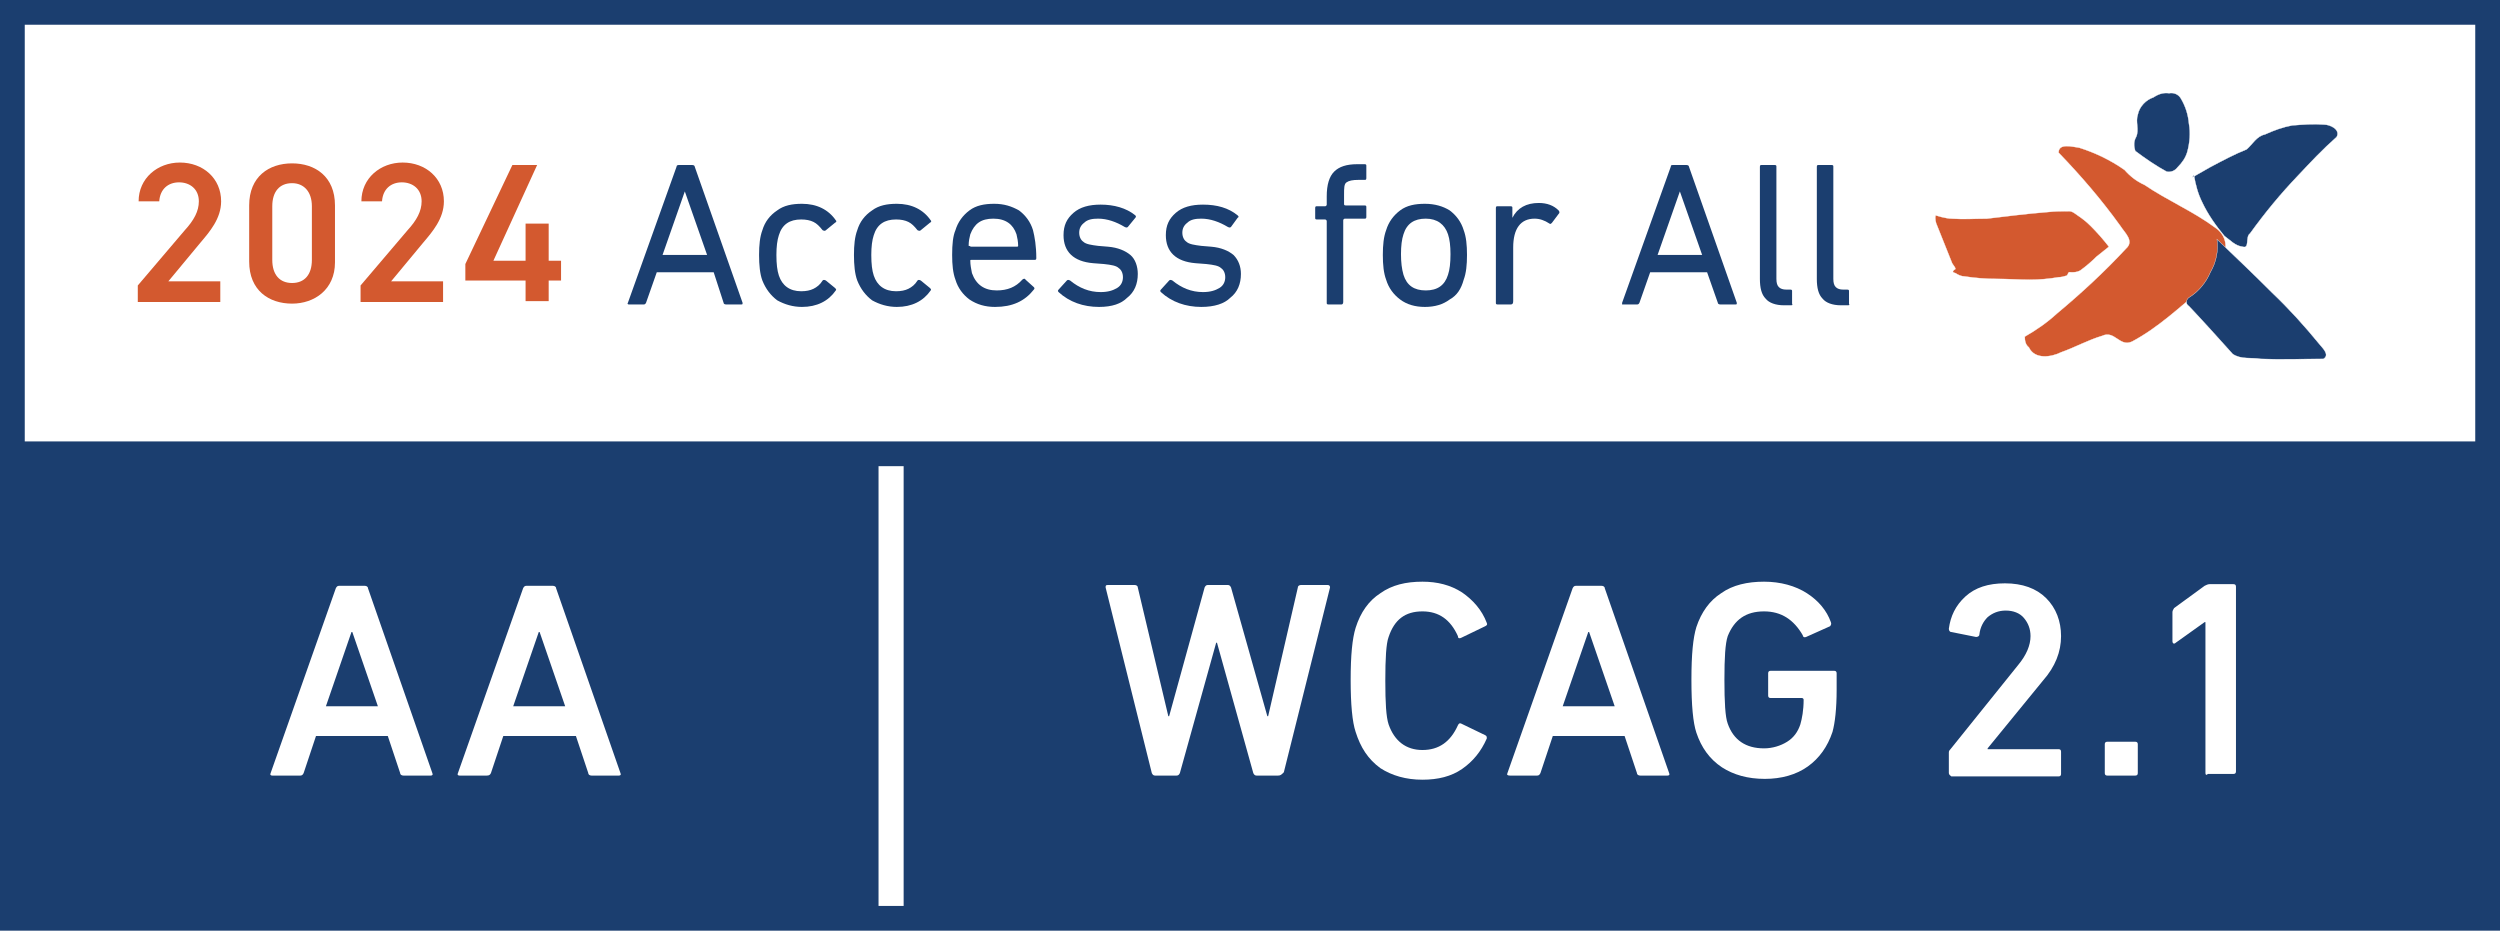
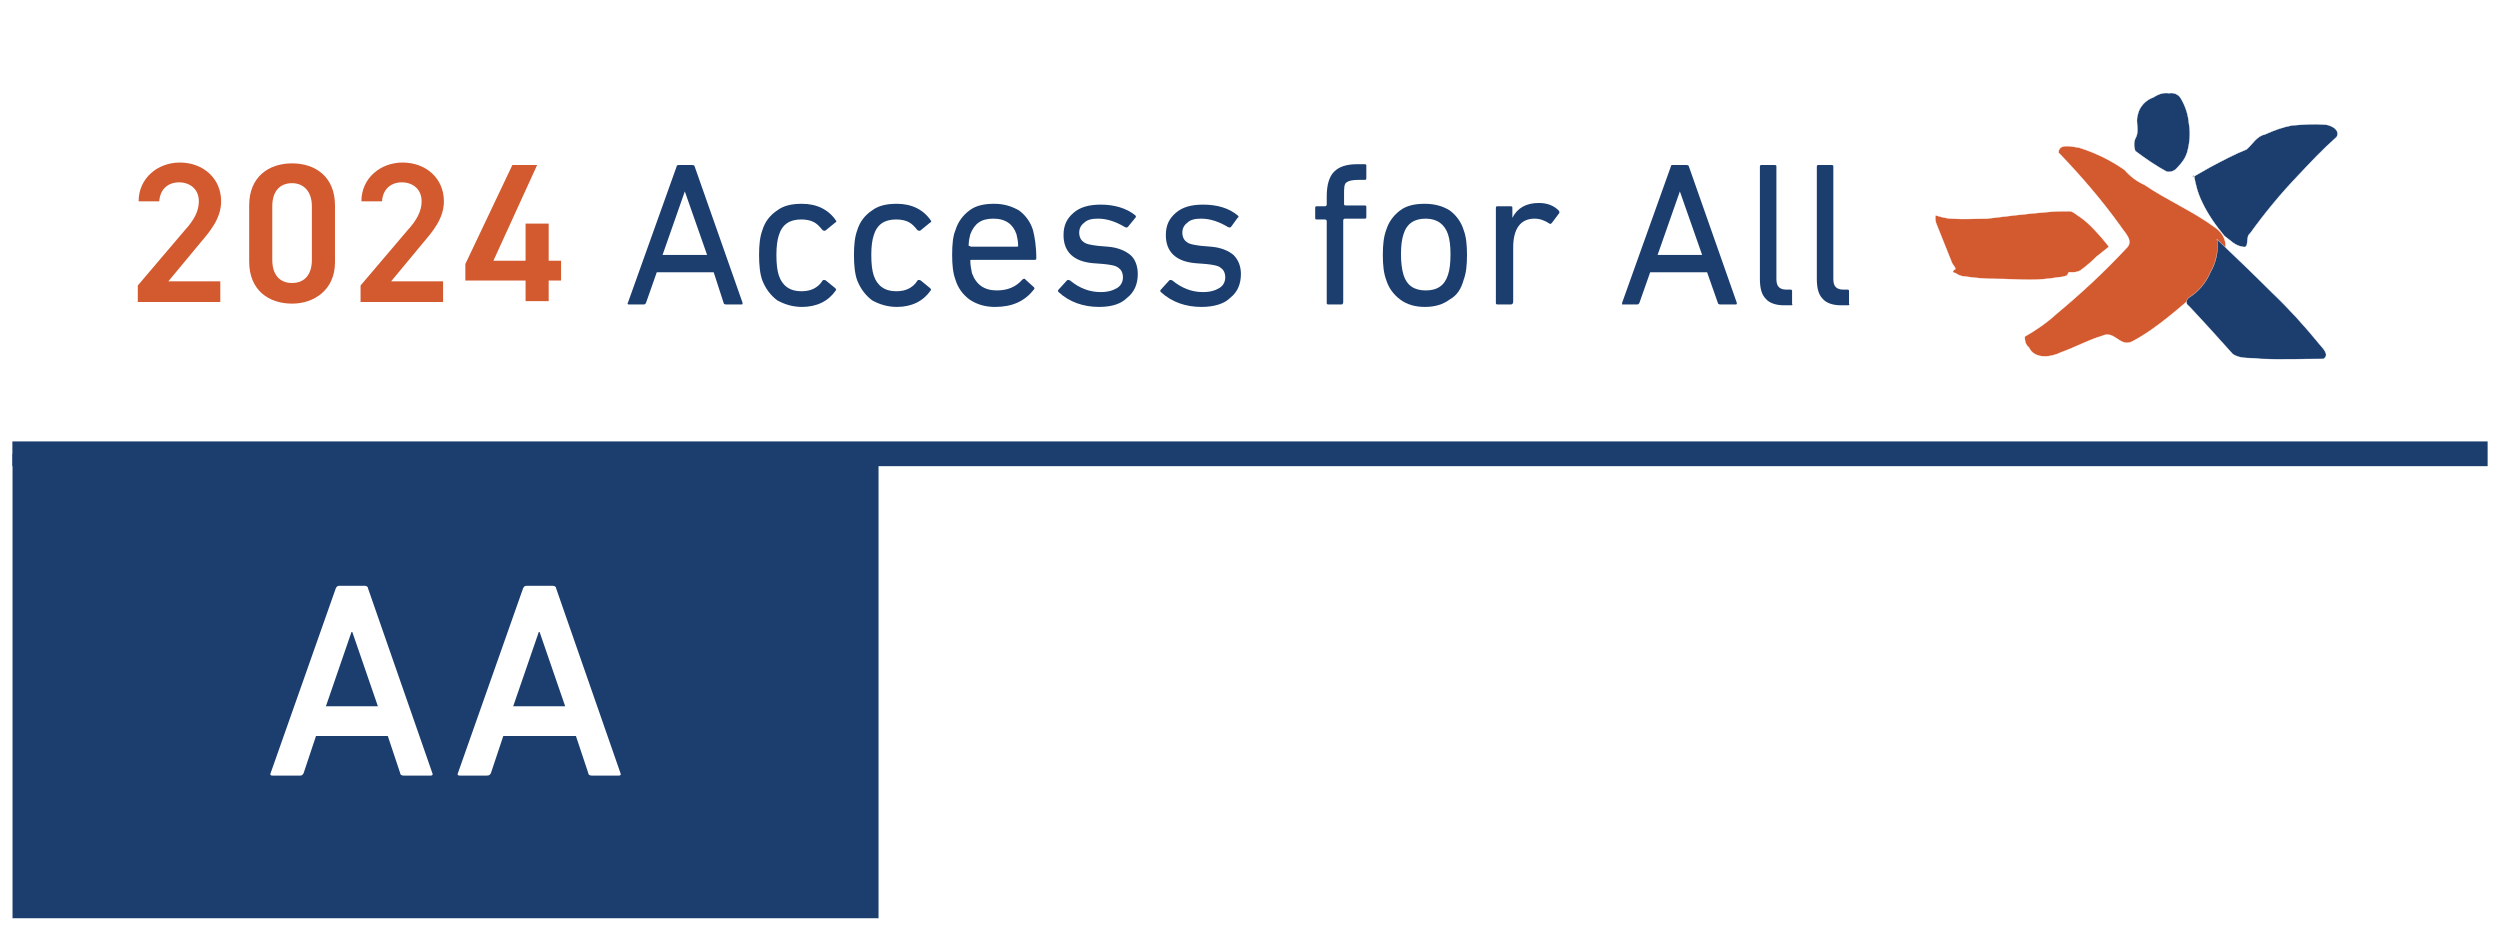
<svg xmlns="http://www.w3.org/2000/svg" version="1.1" id="Ebene_1" x="0px" y="0px" viewBox="0 0 303 112.8" style="enable-background:new 0 0 303 112.8;" xml:space="preserve">
  <style type="text/css">
	.st0{fill:#FFFFFF;}
	.st1{fill:#1B3E6F;stroke:#FFFFFF;stroke-width:3.000000e-02;}
	.st2{fill:#1B3E6F;stroke:#FFFFFF;stroke-width:4.000000e-02;}
	.st3{fill:none;stroke:#1B3E6F;stroke-width:3;}
	.st4{fill:#1B3E6F;}
	.st5{fill:#D3592F;}
	.st6{fill:none;stroke:#FFFFFF;stroke-width:4.000000e-02;}
	.st7{fill:none;}
</style>
  <rect class="st0" width="303" height="112.8" />
  <rect x="1.5" y="55" class="st1" width="105" height="56.3" />
-   <rect x="109.5" y="55" class="st2" width="192" height="56.3" />
  <line class="st3" x1="301.5" y1="55" x2="1.5" y2="55" />
-   <path class="st4" d="M303,112.8H0V0h303V112.8z M3,109.8h297V3H3V109.8z" />
  <path class="st0" d="M32.8,93.7l7.9-22.4c0.1-0.2,0.2-0.3,0.4-0.3h3.1c0.2,0,0.4,0.1,0.4,0.3l7.8,22.4c0.1,0.2,0,0.3-0.2,0.3h-3.3  c-0.2,0-0.4-0.1-0.4-0.3L47,89.2h-8.7l-1.5,4.5c-0.1,0.2-0.2,0.3-0.4,0.3H33C32.8,94,32.7,93.9,32.8,93.7z M39.5,85.6h6.3l-3.1-9  h-0.1L39.5,85.6z" />
  <path class="st0" d="M55.5,93.7l7.9-22.4c0.1-0.2,0.2-0.3,0.4-0.3H67c0.2,0,0.4,0.1,0.4,0.3l7.8,22.4c0.1,0.2,0,0.3-0.2,0.3h-3.3  c-0.2,0-0.4-0.1-0.4-0.3l-1.5-4.5H61l-1.5,4.5C59.4,93.9,59.3,94,59,94h-3.3C55.5,94,55.4,93.9,55.5,93.7z M62.2,85.6h6.3l-3.1-9  h-0.1L62.2,85.6z" />
  <path class="st0" d="M154.9,94h-2.6c-0.2,0-0.3-0.1-0.4-0.3l-4.4-15.8h-0.1L143,93.7c-0.1,0.2-0.2,0.3-0.4,0.3H140  c-0.2,0-0.3-0.1-0.4-0.3L134,71.2c0-0.2,0-0.3,0.3-0.3h3.2c0.2,0,0.4,0.1,0.4,0.3l3.7,15.6h0.1l4.3-15.6c0.1-0.2,0.2-0.3,0.4-0.3  h2.4c0.2,0,0.3,0.1,0.4,0.3l4.4,15.6h0.1l3.6-15.6c0-0.2,0.2-0.3,0.4-0.3h3.2c0.2,0,0.3,0.1,0.3,0.3l-5.6,22.4  C155.3,93.9,155.2,94,154.9,94z" />
  <path class="st0" d="M164.3,88.7c-0.4-1.2-0.6-3.3-0.6-6.3s0.2-5,0.6-6.3c0.6-1.9,1.6-3.3,3-4.2c1.4-1,3.1-1.4,5.1-1.4  c1.8,0,3.4,0.4,4.8,1.3c1.3,0.9,2.4,2.1,3,3.7c0.1,0.2,0,0.3-0.2,0.4l-2.9,1.4c-0.2,0.1-0.4,0.1-0.4-0.2c-0.9-2-2.3-3-4.3-3  c-2.1,0-3.4,1-4.1,3.1c-0.3,0.8-0.4,2.6-0.4,5.3s0.1,4.4,0.4,5.3c0.7,2,2.1,3.1,4.1,3.1s3.4-1,4.3-3c0.1-0.2,0.2-0.3,0.4-0.2  l2.9,1.4c0.2,0.1,0.2,0.2,0.2,0.4c-0.7,1.6-1.7,2.8-3,3.7c-1.3,0.9-2.9,1.3-4.8,1.3c-2,0-3.7-0.5-5.1-1.4  C165.8,92,164.9,90.6,164.3,88.7z" />
  <path class="st0" d="M182.7,93.7l7.9-22.4c0.1-0.2,0.2-0.3,0.4-0.3h3.1c0.2,0,0.4,0.1,0.4,0.3l7.8,22.4c0.1,0.2,0,0.3-0.2,0.3h-3.3  c-0.2,0-0.4-0.1-0.4-0.3l-1.5-4.5h-8.7l-1.5,4.5c-0.1,0.2-0.2,0.3-0.4,0.3H183C182.7,94,182.6,93.9,182.7,93.7z M189.4,85.6h6.3  l-3.1-9h-0.1L189.4,85.6z" />
  <path class="st0" d="M205.6,88.8c-0.4-1.2-0.6-3.3-0.6-6.4s0.2-5.1,0.6-6.4c0.6-1.8,1.6-3.2,3-4.1c1.4-1,3.2-1.4,5.2-1.4  s3.8,0.5,5.2,1.4s2.4,2.1,2.9,3.5c0.1,0.2,0,0.4-0.1,0.5l-2.9,1.3c-0.2,0.1-0.4,0-0.4-0.2c-1.1-1.9-2.6-2.9-4.7-2.9  c-2.2,0-3.6,1-4.4,3c-0.3,0.9-0.4,2.6-0.4,5.3c0,2.7,0.1,4.5,0.4,5.3c0.7,2,2.2,3,4.4,3c1,0,2-0.3,2.8-0.8s1.3-1.2,1.6-2.1  c0.2-0.7,0.4-1.7,0.4-3c0-0.1-0.1-0.2-0.2-0.2h-3.8c-0.2,0-0.3-0.1-0.3-0.3v-2.7c0-0.2,0.1-0.3,0.3-0.3h7.7c0.2,0,0.3,0.1,0.3,0.3v2  c0,2.3-0.2,4-0.5,5.1c-0.6,1.8-1.6,3.2-3,4.2s-3.2,1.5-5.2,1.5c-2.1,0-3.8-0.5-5.2-1.4C207.2,92,206.2,90.6,205.6,88.8z" />
  <path class="st0" d="M236.2,93.7v-2.5c0-0.2,0.1-0.3,0.2-0.4l8.2-10.2c1-1.2,1.5-2.4,1.5-3.5c0-0.9-0.3-1.6-0.8-2.2S244,74,243.1,74  s-1.6,0.3-2.2,0.8c-0.5,0.5-0.9,1.2-1,2.1c0,0.2-0.2,0.3-0.4,0.3l-3-0.6c-0.2,0-0.3-0.2-0.3-0.4c0.2-1.5,0.8-2.8,2-3.9  s2.8-1.6,4.8-1.6c2.1,0,3.8,0.6,5,1.8c1.2,1.2,1.8,2.8,1.8,4.6c0,1.9-0.7,3.7-2.2,5.4l-6.7,8.2v0.1h8.6c0.2,0,0.3,0.1,0.3,0.3v2.7  c0,0.2-0.1,0.3-0.3,0.3h-13C236.4,94,236.2,93.9,236.2,93.7z" />
  <path class="st0" d="M255.1,93.7v-3.5c0-0.2,0.1-0.3,0.3-0.3h3.4c0.2,0,0.3,0.1,0.3,0.3v3.5c0,0.2-0.1,0.3-0.3,0.3h-3.4  C255.2,94,255.1,93.9,255.1,93.7z" />
  <path class="st0" d="M267.3,93.7V75.4h-0.1l-3.5,2.5c-0.2,0.2-0.4,0.1-0.4-0.2v-3.5c0-0.2,0.1-0.3,0.2-0.5l3.7-2.7  c0.2-0.1,0.4-0.2,0.6-0.2h2.9c0.2,0,0.3,0.1,0.3,0.3v22.4c0,0.2-0.1,0.3-0.3,0.3h-3.1C267.4,94,267.3,93.9,267.3,93.7z" />
  <path class="st5" d="M234.6,26.1c-0.1,0.4,0,0.9,0.2,1.3c0.6,1.5,1.2,3,1.8,4.5c0.1,0.2,0.4,0.5,0.4,0.7c-0.3,0.2-0.5,0.4,0,0.5  c0.3,0.2,0.7,0.4,1.1,0.4c1.3,0.2,2.6,0.3,3.9,0.3c1.3,0,2.7,0.1,4,0.1c1.2,0,2.3-0.1,3.5-0.3c0.3,0,0.7-0.1,1-0.2  c0.2-0.2,0.1-0.5,0.5-0.4c0.4,0,0.7,0,1.1-0.2c0.7-0.5,1.4-1.1,2-1.7c0.5-0.4,1-0.8,1.5-1.2c-0.7-0.9-1.4-1.7-2.2-2.5  c-0.5-0.5-1-0.9-1.6-1.3c-0.3-0.2-0.6-0.5-1-0.5c-0.9,0-1.7,0-2.6,0.1c-2.5,0.2-4.9,0.5-7.4,0.8c-1.4,0-2.8,0.1-4.2,0  c-0.4,0-0.9-0.1-1.3-0.2L234.6,26.1" />
  <path class="st6" d="M234.6,26.1c-0.1,0.4,0,0.9,0.2,1.3c0.6,1.5,1.2,3,1.8,4.5c0.1,0.2,0.4,0.5,0.4,0.7c-0.3,0.2-0.5,0.4,0,0.5  c0.3,0.2,0.7,0.4,1.1,0.4c1.3,0.2,2.6,0.3,3.9,0.3c1.3,0,2.7,0.1,4,0.1c1.2,0,2.3-0.1,3.5-0.3c0.3,0,0.7-0.1,1-0.2  c0.2-0.2,0.1-0.5,0.5-0.4c0.4,0,0.7,0,1.1-0.2c0.7-0.5,1.4-1.1,2-1.7c0.5-0.4,1-0.8,1.5-1.2c-0.7-0.9-1.4-1.7-2.2-2.5  c-0.5-0.5-1-0.9-1.6-1.3c-0.3-0.2-0.6-0.5-1-0.5c-0.9,0-1.7,0-2.6,0.1c-2.5,0.2-4.9,0.5-7.4,0.8c-1.4,0-2.8,0.1-4.2,0  c-0.4,0-0.9-0.1-1.3-0.2L234.6,26.1z" />
  <path class="st5" d="M245.4,40.8c1.4-0.8,2.7-1.7,3.9-2.8c3-2.5,5.8-5.1,8.4-7.9c1-0.9-0.2-1.9-0.7-2.7c-2.3-3.2-4.8-6.1-7.5-8.9  c0-1.2,1.7-0.7,2.5-0.6c1.9,0.6,3.8,1.5,5.5,2.7c0.7,0.8,1.5,1.4,2.4,1.8c2.8,1.9,5.9,3.2,8.6,5.2c1.2,0.8,1.6,2.3,0.9,3.5  c-0.5,1.4-1.4,2.7-2.4,3.8c-2.8,2.3-5.4,4.8-8.6,6.5c-1.5,0.7-2.1-1.4-3.6-0.7c-1.7,0.5-3.3,1.4-5,2c-1.2,0.6-3.2,0.9-3.9-0.6  C245.5,41.8,245.4,41.3,245.4,40.8" />
  <path class="st6" d="M245.4,40.8c1.4-0.8,2.7-1.7,3.9-2.8c3-2.5,5.8-5.1,8.4-7.9c1-0.9-0.2-1.9-0.7-2.7c-2.3-3.2-4.8-6.1-7.5-8.9  c0-1.2,1.7-0.7,2.5-0.6c1.9,0.6,3.8,1.5,5.5,2.7c0.7,0.8,1.5,1.4,2.4,1.8c2.8,1.9,5.9,3.2,8.6,5.2c1.2,0.8,1.6,2.3,0.9,3.5  c-0.5,1.4-1.4,2.7-2.4,3.8c-2.8,2.3-5.4,4.8-8.6,6.5c-1.5,0.7-2.1-1.4-3.6-0.7c-1.7,0.5-3.3,1.4-5,2c-1.2,0.6-3.2,0.9-3.9-0.6  C245.5,41.8,245.4,41.3,245.4,40.8z" />
  <path class="st4" d="M265.3,37.1c1.8,1.9,3.5,3.8,5.3,5.8c1,0.7,2.3,0.4,3.4,0.6c2.5,0.1,5,0,7.6,0c0.8-0.5-0.1-1.3-0.5-1.8  c-1.8-2.2-3.7-4.3-5.7-6.2c-2.2-2.2-4.4-4.3-6.7-6.5c0.2,1.4-0.1,2.8-0.8,4c-0.5,1.2-1.4,2.3-2.5,3C265,36.2,264.8,36.8,265.3,37.1" />
  <path class="st6" d="M265.3,37.1c1.8,1.9,3.5,3.8,5.3,5.8c1,0.7,2.3,0.4,3.4,0.6c2.5,0.1,5,0,7.6,0c0.8-0.5-0.1-1.3-0.5-1.8  c-1.8-2.2-3.7-4.3-5.7-6.2c-2.2-2.2-4.4-4.3-6.7-6.5c0.2,1.4-0.1,2.8-0.8,4c-0.5,1.2-1.4,2.3-2.5,3C265,36.2,264.8,36.8,265.3,37.1z  " />
  <path class="st4" d="M265.9,21.2c0.2,1.2,0.5,2.3,1,3.3c0.7,1.5,1.7,2.9,2.7,4.1c0.7,0.5,1.3,1.2,2.2,1.3c0.9,0.3,0.3-1.2,0.9-1.6  c1.8-2.5,3.7-4.8,5.8-7c1.5-1.6,3-3.2,4.7-4.7c0.5-0.9-0.8-1.5-1.5-1.5c-1.3-0.1-2.6,0-3.9,0.1c-1.1,0.2-2.2,0.6-3.3,1.1  c-1,0.2-1.5,1.2-2.2,1.8c-1.5,0.6-3,1.4-4.5,2.2l-2.1,1.2L265.9,21.2z" />
  <path class="st6" d="M265.9,21.2c0.2,1.2,0.5,2.3,1,3.3c0.7,1.5,1.7,2.9,2.7,4.1c0.7,0.5,1.3,1.2,2.2,1.3c0.9,0.3,0.3-1.2,0.9-1.6  c1.8-2.5,3.7-4.8,5.8-7c1.5-1.6,3-3.2,4.7-4.7c0.5-0.9-0.8-1.5-1.5-1.5c-1.3-0.1-2.6,0-3.9,0.1c-1.1,0.2-2.2,0.6-3.3,1.1  c-1,0.2-1.5,1.2-2.2,1.8c-1.5,0.6-3,1.4-4.5,2.2l-2.1,1.2L265.9,21.2z" />
  <path class="st4" d="M262.6,20.8c-1.3-0.7-2.6-1.6-3.8-2.5c-0.2-0.6-0.2-1.2,0.1-1.7c0.4-0.9-0.1-1.8,0.2-2.7c0.2-1,1-1.8,1.9-2.1  c0.6-0.4,1.2-0.6,1.9-0.5c0.5-0.1,1.1,0.1,1.4,0.6c0.6,1,0.9,2,1,3.1c0.2,1.1,0.1,2.3-0.2,3.4c-0.2,0.7-0.6,1.3-1.2,1.9  C263.6,20.7,263.1,20.9,262.6,20.8" />
  <path class="st6" d="M262.6,20.8c-1.3-0.7-2.6-1.6-3.8-2.5c-0.2-0.6-0.2-1.2,0.1-1.7c0.4-0.9-0.1-1.8,0.2-2.7c0.2-1,1-1.8,1.9-2.1  c0.6-0.4,1.2-0.6,1.9-0.5c0.5-0.1,1.1,0.1,1.4,0.6c0.6,1,0.9,2,1,3.1c0.2,1.1,0.1,2.3-0.2,3.4c-0.2,0.7-0.6,1.3-1.2,1.9  C263.6,20.7,263.1,20.9,262.6,20.8z" />
  <path class="st4" d="M76.1,36.7L82,20.2c0-0.2,0.2-0.2,0.3-0.2h1.6c0.2,0,0.3,0.1,0.3,0.2L90,36.7c0,0.2,0,0.2-0.2,0.2H88  c-0.2,0-0.3-0.1-0.3-0.2L86.5,33h-6.9l-1.3,3.7c-0.1,0.2-0.2,0.2-0.3,0.2h-1.8C76.1,36.9,76,36.8,76.1,36.7z M80.3,30.9h5.4L83,23.2  l0,0L80.3,30.9z" />
  <path class="st4" d="M92,30.9c0-1.2,0.1-2.2,0.4-3c0.3-1,0.9-1.8,1.8-2.4c0.8-0.6,1.8-0.8,3-0.8c1.8,0,3.2,0.7,4.1,2  c0.1,0.1,0.1,0.2-0.1,0.3l-1.1,0.9c-0.1,0.1-0.2,0.1-0.4,0c-0.4-0.5-0.7-0.8-1.1-1s-0.9-0.3-1.5-0.3c-1.4,0-2.3,0.6-2.7,1.9  c-0.2,0.6-0.3,1.4-0.3,2.4c0,1.1,0.1,1.9,0.3,2.5c0.4,1.2,1.3,1.9,2.7,1.9c0.6,0,1.1-0.1,1.5-0.3s0.8-0.5,1.1-1  c0.1-0.1,0.2-0.1,0.4,0l1.1,0.9c0.1,0.1,0.2,0.2,0.1,0.3c-0.9,1.3-2.3,2-4.1,2c-1.1,0-2.1-0.3-3-0.8c-0.8-0.6-1.4-1.4-1.8-2.4  C92.1,33.2,92,32.1,92,30.9z" />
  <path class="st4" d="M103.5,30.9c0-1.2,0.1-2.2,0.4-3c0.3-1,0.9-1.8,1.8-2.4c0.8-0.6,1.8-0.8,3-0.8c1.8,0,3.2,0.7,4.1,2  c0.1,0.1,0.1,0.2-0.1,0.3l-1.1,0.9c-0.1,0.1-0.2,0.1-0.4,0c-0.4-0.5-0.7-0.8-1.1-1s-0.9-0.3-1.5-0.3c-1.4,0-2.3,0.6-2.7,1.9  c-0.2,0.6-0.3,1.4-0.3,2.4c0,1.1,0.1,1.9,0.3,2.5c0.4,1.2,1.3,1.9,2.7,1.9c0.6,0,1.1-0.1,1.5-0.3s0.8-0.5,1.1-1  c0.1-0.1,0.2-0.1,0.4,0l1.1,0.9c0.1,0.1,0.2,0.2,0.1,0.3c-0.9,1.3-2.3,2-4.1,2c-1.1,0-2.1-0.3-3-0.8c-0.8-0.6-1.4-1.4-1.8-2.4  C103.6,33.2,103.5,32.1,103.5,30.9z" />
  <path class="st4" d="M120.6,37.2c-1.2,0-2.2-0.3-3.1-0.9c-0.8-0.6-1.4-1.4-1.7-2.4c-0.3-0.8-0.4-1.8-0.4-3c0-1.3,0.1-2.3,0.4-3  c0.3-1,0.9-1.8,1.7-2.4s1.8-0.8,3-0.8s2.1,0.3,3,0.8c0.8,0.6,1.4,1.4,1.7,2.4c0.2,0.8,0.4,1.9,0.4,3.4c0,0.2-0.1,0.2-0.3,0.2h-7.6  c-0.1,0-0.1,0-0.1,0.1c0,0.5,0.1,1,0.2,1.5c0.5,1.4,1.5,2.1,3,2.1c1.3,0,2.3-0.4,3.1-1.3c0.1-0.1,0.3-0.2,0.4,0l1,0.9  c0.1,0.1,0.1,0.2,0,0.3C124.2,36.5,122.7,37.2,120.6,37.2z M117.7,29.9h5.5c0.1,0,0.2,0,0.2-0.1c0-0.5-0.1-1-0.2-1.4  c-0.4-1.2-1.3-1.9-2.8-1.9s-2.3,0.6-2.8,1.9c-0.1,0.4-0.2,0.8-0.2,1.4C117.6,29.8,117.6,29.9,117.7,29.9z" />
  <path class="st4" d="M133.2,37.2c-1.9,0-3.6-0.6-4.9-1.8c-0.1-0.1-0.1-0.2,0-0.3l1-1.1c0.1-0.1,0.2-0.1,0.4,0  c1.1,0.9,2.3,1.4,3.7,1.4c0.9,0,1.5-0.2,2-0.5s0.7-0.8,0.7-1.3s-0.2-0.9-0.5-1.1c-0.3-0.3-0.9-0.4-1.8-0.5l-1.3-0.1  c-2.4-0.2-3.6-1.4-3.6-3.4c0-1.2,0.4-2,1.2-2.7s1.9-1,3.3-1c1.6,0,3.1,0.4,4.2,1.3c0.1,0.1,0.1,0.2,0,0.3l-0.9,1.1  c-0.1,0.1-0.2,0.1-0.4,0c-1-0.6-2.1-1-3.2-1c-0.7,0-1.3,0.1-1.7,0.5c-0.4,0.3-0.6,0.7-0.6,1.2s0.2,0.9,0.5,1.1  c0.3,0.3,1,0.4,1.8,0.5l1.2,0.1c1.2,0.1,2.1,0.5,2.7,1s0.9,1.4,0.9,2.3c0,1.2-0.4,2.2-1.3,2.9C135.9,36.8,134.8,37.2,133.2,37.2z" />
  <path class="st4" d="M145.6,37.2c-1.9,0-3.6-0.6-4.9-1.8c-0.1-0.1-0.1-0.2,0-0.3l1-1.1c0.1-0.1,0.2-0.1,0.4,0  c1.1,0.9,2.3,1.4,3.7,1.4c0.9,0,1.5-0.2,2-0.5s0.7-0.8,0.7-1.3s-0.2-0.9-0.5-1.1c-0.3-0.3-0.9-0.4-1.8-0.5l-1.3-0.1  c-2.4-0.2-3.6-1.4-3.6-3.4c0-1.2,0.4-2,1.2-2.7s1.9-1,3.3-1c1.7,0,3.1,0.4,4.2,1.3c0.1,0.1,0.2,0.2,0,0.3l-0.8,1.1  c-0.1,0.1-0.2,0.1-0.4,0c-1-0.6-2.1-1-3.2-1c-0.7,0-1.3,0.1-1.7,0.5c-0.4,0.3-0.6,0.7-0.6,1.2s0.2,0.9,0.5,1.1  c0.3,0.3,1,0.4,1.8,0.5l1.2,0.1c1.2,0.1,2.1,0.5,2.7,1c0.6,0.6,0.9,1.4,0.9,2.3c0,1.2-0.4,2.2-1.3,2.9  C148.4,36.8,147.2,37.2,145.6,37.2z" />
  <path class="st4" d="M162.6,36.9H161c-0.2,0-0.2-0.1-0.2-0.2v-9.9c0-0.1-0.1-0.2-0.2-0.2h-1c-0.2,0-0.2-0.1-0.2-0.2v-1.2  c0-0.2,0.1-0.2,0.2-0.2h1c0.1,0,0.2-0.1,0.2-0.2v-1c0-1.4,0.3-2.4,0.9-3c0.6-0.6,1.5-0.9,2.8-0.9h0.9c0.2,0,0.2,0.1,0.2,0.2v1.5  c0,0.2-0.1,0.2-0.2,0.2h-0.7c-0.8,0-1.2,0.1-1.5,0.3s-0.3,0.7-0.3,1.5v1.1c0,0.1,0,0.2,0.2,0.2h2.3c0.2,0,0.2,0.1,0.2,0.2v1.2  c0,0.2-0.1,0.2-0.2,0.2H163c-0.1,0-0.2,0.1-0.2,0.2v9.9C162.8,36.8,162.7,36.9,162.6,36.9z" />
  <path class="st4" d="M175.7,36.3c-0.8,0.6-1.8,0.9-3,0.9s-2.2-0.3-3-0.9c-0.8-0.6-1.4-1.4-1.7-2.4c-0.3-0.8-0.4-1.8-0.4-3  s0.1-2.2,0.4-3c0.3-1,0.9-1.8,1.7-2.4s1.8-0.8,3-0.8s2.2,0.3,3,0.8c0.8,0.6,1.4,1.4,1.7,2.4c0.3,0.8,0.4,1.8,0.4,3s-0.1,2.2-0.4,3  C177.1,35,176.6,35.8,175.7,36.3z M172.8,35.2c1.4,0,2.3-0.6,2.7-1.9c0.2-0.6,0.3-1.4,0.3-2.5c0-1-0.1-1.8-0.3-2.4  c-0.4-1.2-1.3-1.9-2.7-1.9s-2.3,0.6-2.7,1.9c-0.2,0.6-0.3,1.4-0.3,2.4s0.1,1.8,0.3,2.5C170.5,34.6,171.4,35.2,172.8,35.2z" />
  <path class="st4" d="M183.1,36.9h-1.6c-0.2,0-0.2-0.1-0.2-0.2V25.2c0-0.2,0.1-0.2,0.2-0.2h1.6c0.2,0,0.2,0.1,0.2,0.2v1.2l0,0  c0.6-1.2,1.7-1.8,3.2-1.8c1,0,1.8,0.3,2.4,0.9c0.1,0.1,0.1,0.2,0.1,0.3l-0.9,1.2c-0.1,0.1-0.2,0.2-0.3,0.1c-0.6-0.4-1.2-0.6-1.8-0.6  c-1.7,0-2.6,1.2-2.6,3.5v6.5C183.4,36.8,183.3,36.9,183.1,36.9z" />
  <path class="st4" d="M196.6,36.7l5.9-16.5c0-0.2,0.1-0.2,0.3-0.2h1.6c0.2,0,0.3,0.1,0.3,0.2l5.8,16.5c0,0.2,0,0.2-0.2,0.2h-1.8  c-0.2,0-0.3-0.1-0.3-0.2l-1.3-3.7H200l-1.3,3.7c-0.1,0.2-0.2,0.2-0.3,0.2h-1.8C196.6,36.9,196.6,36.8,196.6,36.7z M200.9,30.9h5.4  l-2.7-7.7l0,0L200.9,30.9z" />
  <path class="st4" d="M217,37h-0.8c-1,0-1.8-0.3-2.2-0.8c-0.5-0.5-0.7-1.3-0.7-2.4V20.2c0-0.2,0.1-0.2,0.2-0.2h1.6  c0.2,0,0.2,0.1,0.2,0.2v13.6c0,0.5,0.1,0.8,0.3,1s0.5,0.3,0.9,0.3h0.5c0.2,0,0.2,0.1,0.2,0.2v1.5C217.3,37,217.2,37,217,37z" />
  <path class="st4" d="M223.9,37h-0.8c-1,0-1.8-0.3-2.2-0.8c-0.5-0.5-0.7-1.3-0.7-2.4V20.2c0-0.2,0.1-0.2,0.2-0.2h1.6  c0.2,0,0.2,0.1,0.2,0.2v13.6c0,0.5,0.1,0.8,0.3,1s0.5,0.3,0.9,0.3h0.5c0.2,0,0.2,0.1,0.2,0.2v1.5C224.2,37,224.1,37,223.9,37z" />
  <g>
    <rect x="15.6" y="20" class="st7" width="56.9" height="18.9" />
    <path class="st5" d="M26.7,36.6h-10v-2l5.7-6.7c1.1-1.2,1.7-2.3,1.7-3.5c0-1.5-1.1-2.3-2.4-2.3c-1.3,0-2.3,0.8-2.4,2.3h-2.5   c0-2.8,2.3-4.7,5-4.7c2.8,0,5,1.9,5,4.7c0,2.1-1.4,3.7-2.5,5l-3.9,4.7h6.3V36.6z" />
    <path class="st5" d="M35.4,36.8c-2.8,0-5.2-1.6-5.2-5.1v-6.8c0-3.5,2.4-5.1,5.2-5.1s5.2,1.6,5.2,5.1v6.9   C40.6,35.1,38.1,36.8,35.4,36.8z M35.4,22.2c-1.5,0-2.4,1-2.4,2.8v6.5c0,1.8,0.9,2.8,2.4,2.8c1.5,0,2.4-1,2.4-2.8V25   C37.8,23.2,36.8,22.2,35.4,22.2z" />
    <path class="st5" d="M53.7,36.6h-10v-2l5.7-6.7c1.1-1.2,1.7-2.3,1.7-3.5c0-1.5-1.1-2.3-2.4-2.3c-1.3,0-2.3,0.8-2.4,2.3h-2.5   c0-2.8,2.3-4.7,5-4.7c2.8,0,5,1.9,5,4.7c0,2.1-1.4,3.7-2.5,5l-3.9,4.7h6.3V36.6z" />
    <path class="st5" d="M65.1,20l-5.3,11.6h3.9v-4.5h2.8v4.5H68v2.4h-1.5v2.5h-2.8v-2.5h-7.3v-2L62.1,20H65.1z" />
  </g>
</svg>